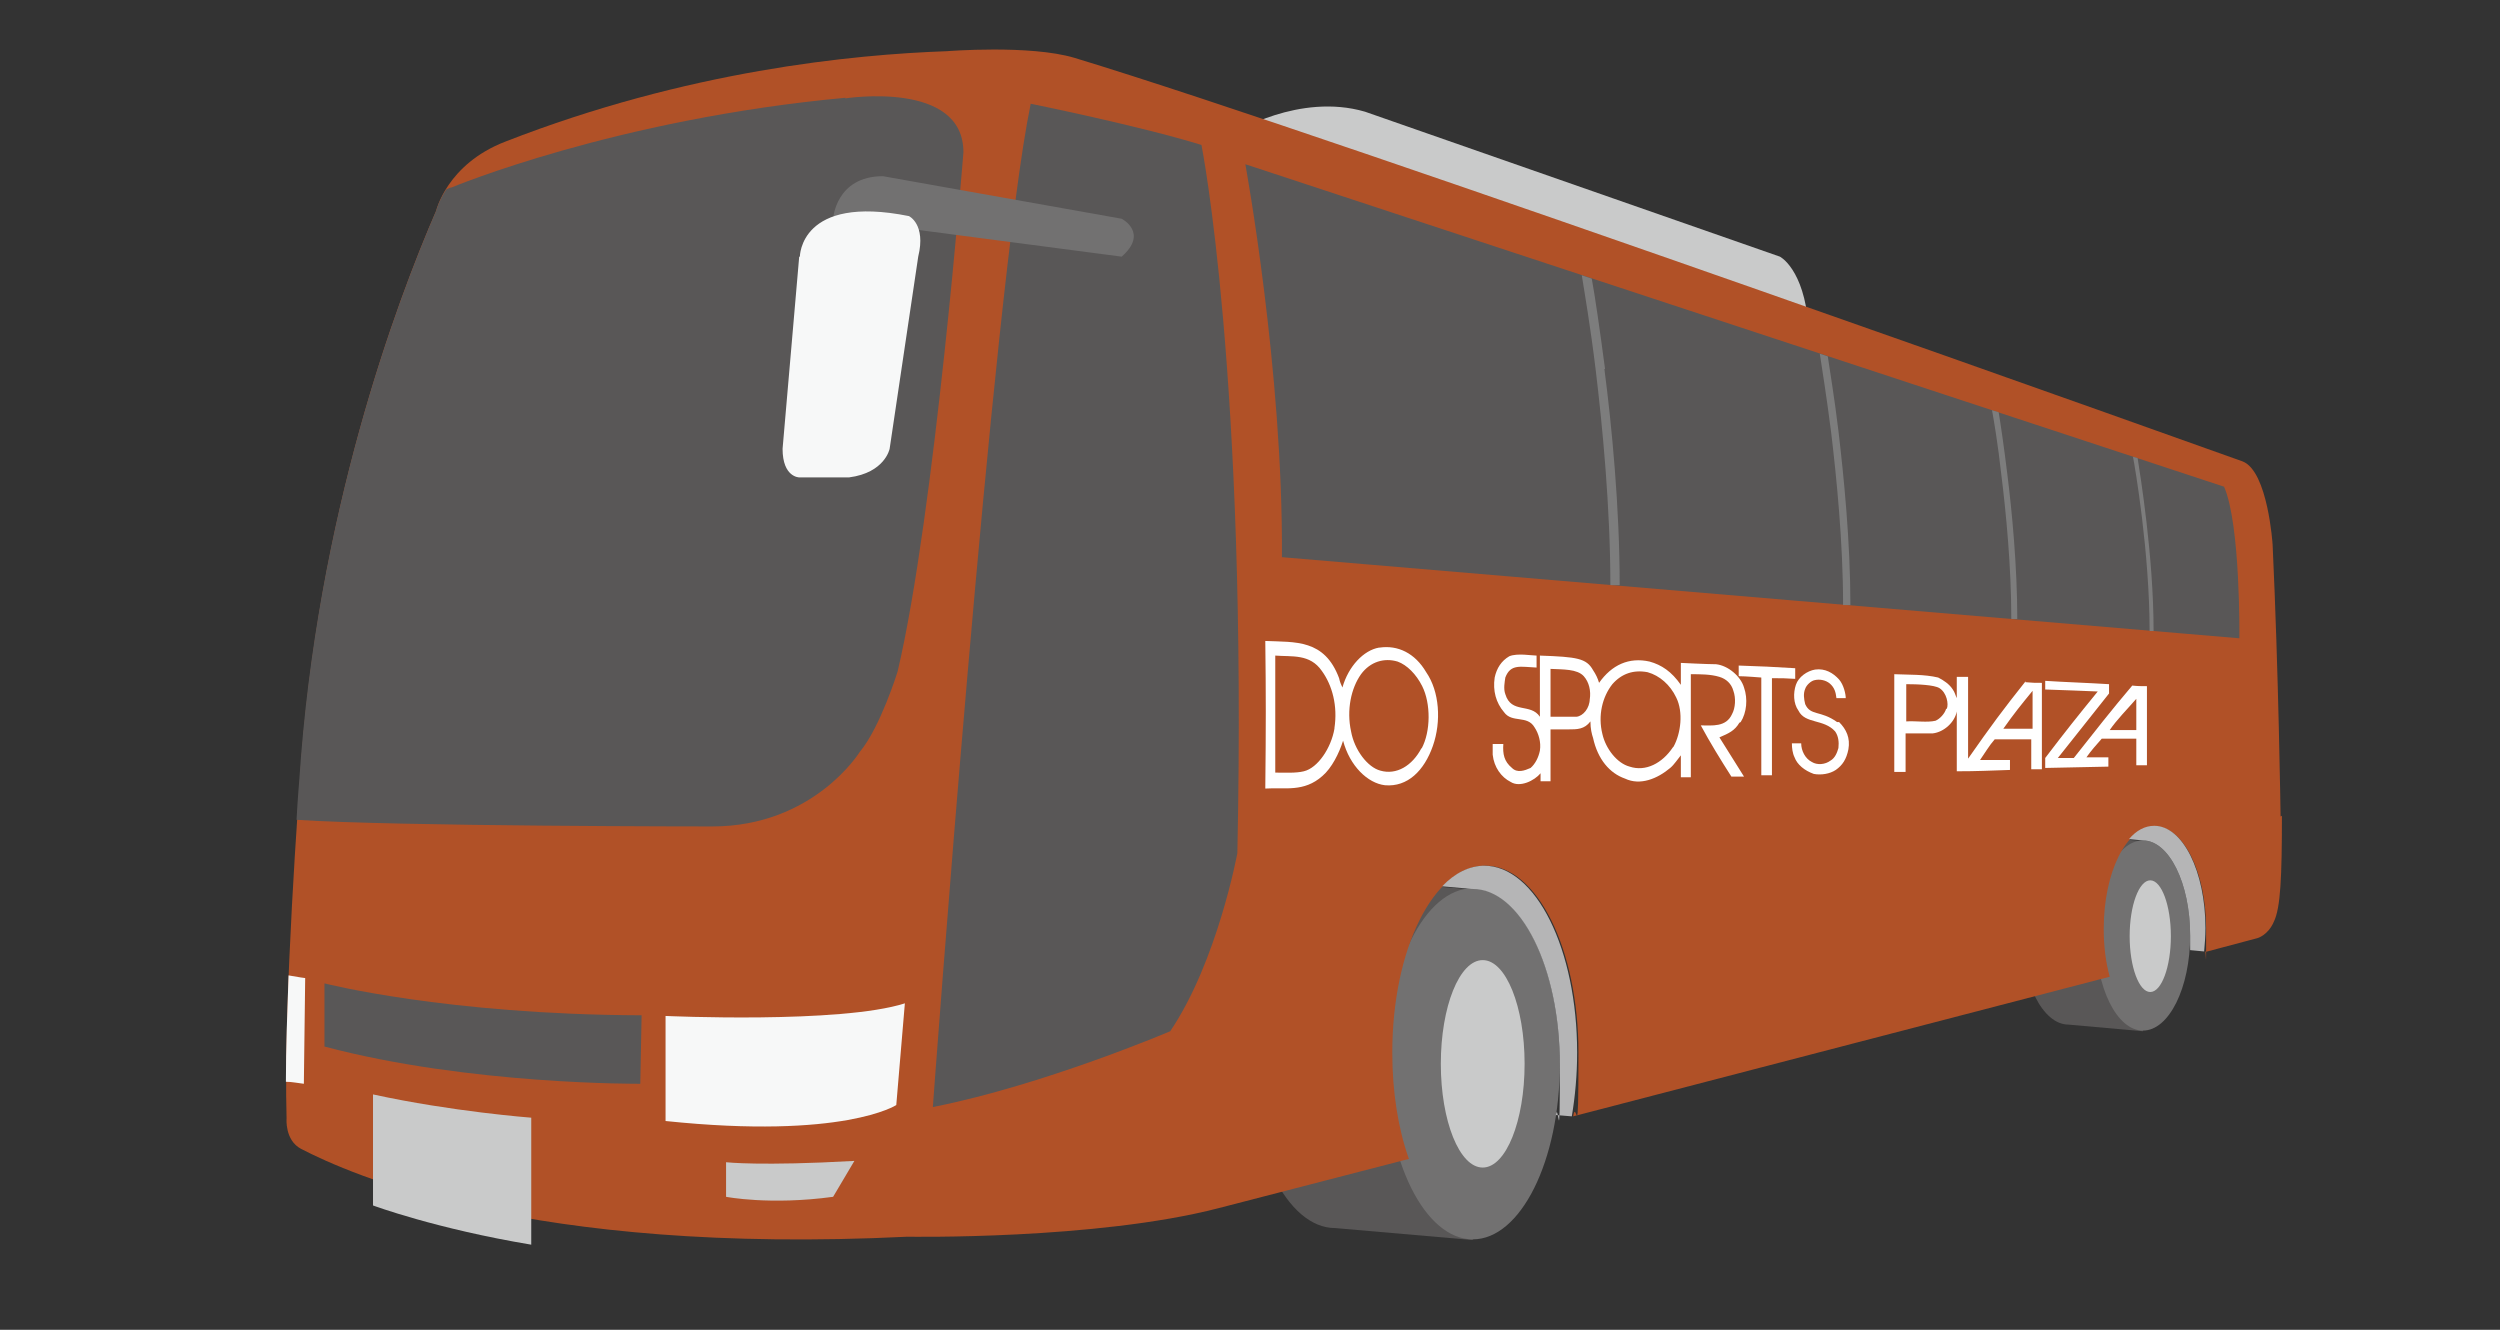
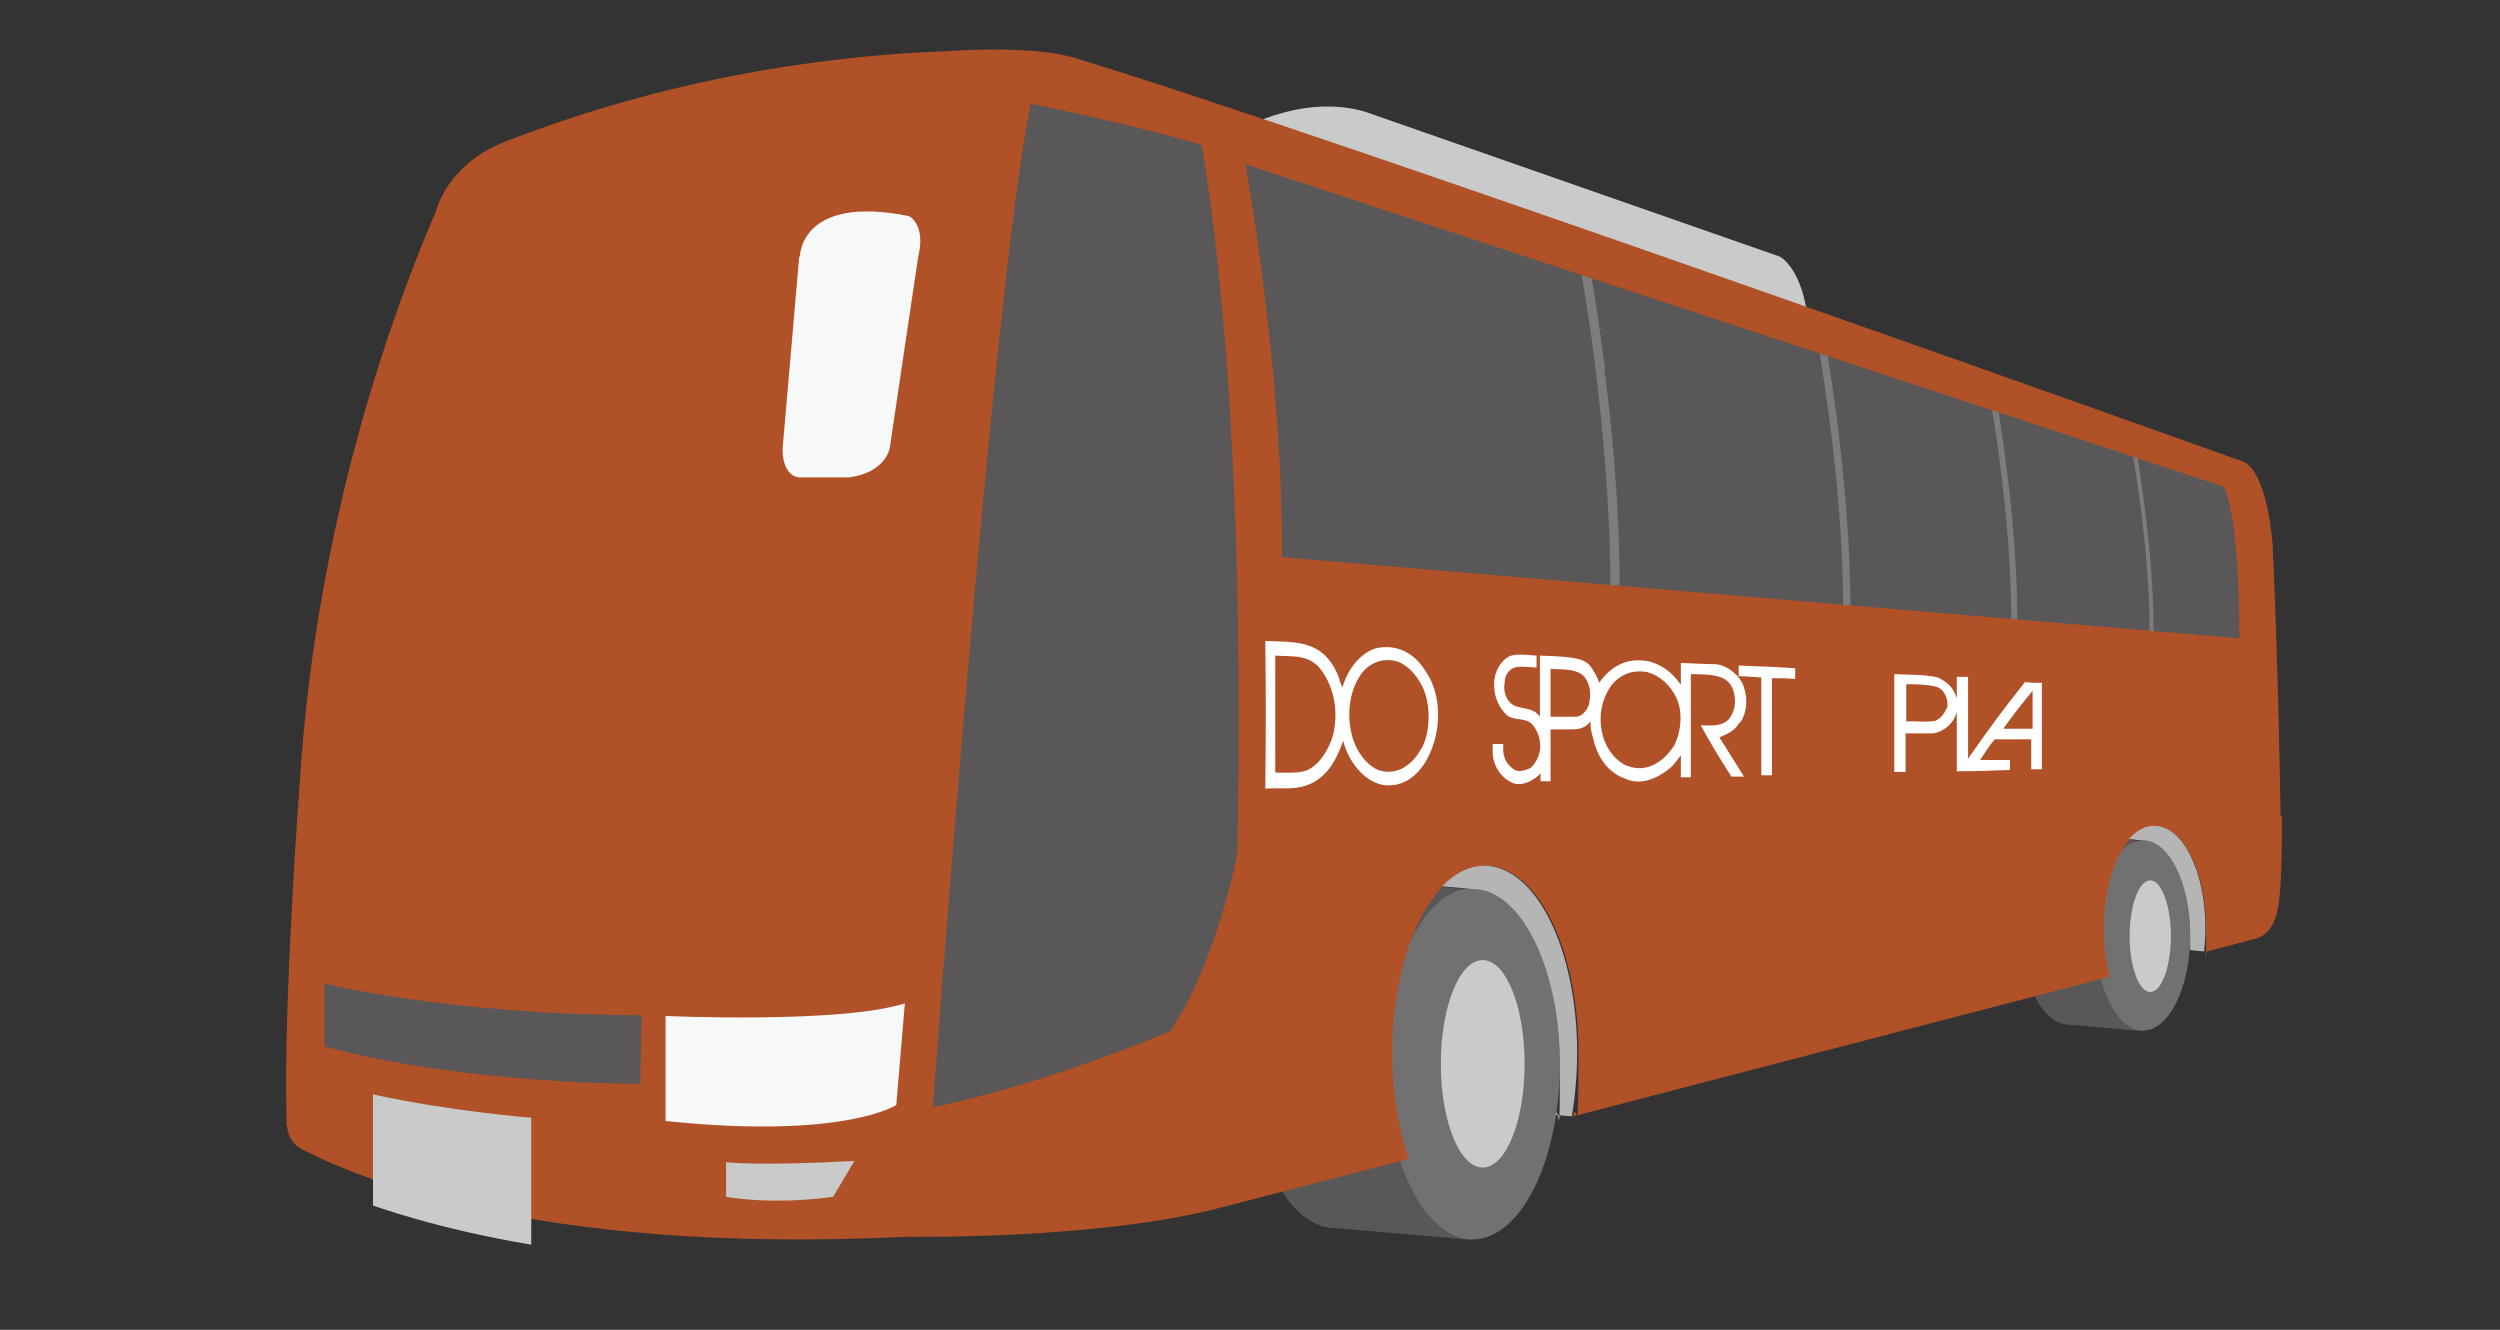
<svg xmlns="http://www.w3.org/2000/svg" width="376" height="200" viewBox="0 0 376 200" fill="none">
  <rect x="0" y="0" width="376" height="200" fill="#333333" stroke="none" />
  <path d="M311.7 125.5C311.5 125.5 311.3 125.5 311.1 125.5C307.2 125.5 304 131.9 304 139.8C304 147.7 307.2 154.1 311.1 154.1L322.3 155.1V126.5L311.7 125.6V125.5Z" fill="#595757" />
  <path d="M322.3 155C326.2 155 329.4 148.6 329.4 140.7C329.4 132.8 326.2 126.4 322.3 126.4C318.4 126.4 315.2 132.8 315.2 140.7C315.2 148.6 318.4 155 322.3 155Z" fill="#727171" />
  <path d="M323.4 149.2C325.1 149.2 326.5 145.4 326.5 140.8C326.5 136.2 325.1 132.4 323.4 132.4C321.7 132.4 320.3 136.2 320.3 140.8C320.3 145.4 321.7 149.2 323.4 149.2Z" fill="#C9CACA" />
  <path d="M201.9 132C201.5 132 201.2 131.9 200.8 131.9C193.6 131.9 187.7 143.7 187.7 158.3C187.7 172.9 193.6 184.7 200.8 184.7L221.5 186.5V133.8L201.9 132.1V132Z" fill="#595757" />
  <path d="M221.5 186.4C228.7 186.4 234.6 174.6 234.6 160C234.6 145.4 228.7 133.6 221.5 133.6C214.3 133.6 208.4 145.4 208.4 160C208.4 174.6 214.3 186.4 221.5 186.4Z" fill="#727171" />
  <path d="M223 175.6C226.5 175.6 229.3 168.6 229.3 160C229.3 151.4 226.5 144.4 223 144.4C219.5 144.4 216.7 151.4 216.7 160C216.7 168.6 219.5 175.6 223 175.6Z" fill="#C9CACA" />
  <path d="M185.6 20C185.6 20 195.4 13.9 205.3 16.8L267.7 38.6C267.7 38.6 271.3 40.4 272 49L185.6 20.1V20Z" fill="#C9CACA" />
  <path d="M343 122.8C343 122.8 342.7 101.1 341.8 81.9C341.8 81.9 341.1 70.9 337.3 69.4C337.3 69.4 201.8 20.9 161.6 8.7C154.9 6.7 142.4 7.7 142.4 7.7C128.3 8.2 103.4 10.6 76 21.3C67.2 24.7 65.6 31.7 65.6 31.7C59.7 45.3 47.6 77.5 45.1 117.5C45.1 117.5 42.6 150.3 43.1 168.2C43.1 168.2 42.8 171.5 45.3 172.8C52.7 176.6 79.6 188.8 136.5 186C136.5 186 164.8 186.5 183.3 181.7L211.9 174.3C210.3 169.8 209.4 164.3 209.4 158.3C209.4 142.8 215.6 130.2 223.4 130.2C231.2 130.2 237.4 142.8 237.4 158.3C237.4 173.8 237.1 164.9 236.6 167.9L317.3 146.9C316.7 144.7 316.4 142.3 316.4 139.7C316.4 131.2 319.8 124.3 324.1 124.3C328.4 124.3 331.8 131.2 331.8 139.7C331.8 148.2 331.8 142.1 331.6 143.2L339.5 141.1C339.5 141.1 341.1 140.7 342 138.6C343 136.5 343.2 131.9 343.2 122.7L343 122.8Z" fill="#B15127" />
  <path d="M223.3 130.2C221 130.2 218.8 131.3 216.9 133.3L221.4 133.7H221.5C228.7 133.7 234.6 145.5 234.6 160.1C234.6 174.7 234.4 165.3 234 167.7L236.4 167.9C236.9 164.9 237.2 161.7 237.2 158.3C237.2 142.8 231 130.2 223.2 130.2H223.3Z" fill="#B5B5B6" />
  <path d="M324 124.2C322.6 124.2 321.3 124.9 320.2 126.2L322.3 126.4C326.2 126.4 329.4 132.8 329.4 140.7C329.4 148.6 329.4 142.2 329.4 142.9L331.5 143.1C331.6 142 331.7 140.8 331.7 139.6C331.7 131.1 328.3 124.2 324 124.2Z" fill="#B5B5B6" />
  <path d="M207.4 97.4C205.1 97.8 202.8 100.2 201.9 103.4C201.7 103 201.5 102.5 201.4 102C199.2 96.1 194.8 96.6 190.3 96.4C190.4 104.7 190.4 109.1 190.3 118.6C193.2 118.4 196.1 119.2 198.9 116.7C200.3 115.5 201.4 113.3 202 111.4C203 115.2 205.7 117.8 208.3 118.1C211.7 118.4 214.2 115.9 215.5 112.2C216.8 108.5 216.5 104 214.5 101.1C212.8 98.2 210.2 97 207.5 97.4H207.4ZM200.7 109.6C200.2 112.5 198.2 115.5 196.1 116C194.9 116.3 193.3 116.2 191.8 116.2C191.8 108.8 191.8 105.3 191.8 98.6C194.3 98.8 197 98.3 198.8 100.9C200.4 103.1 201.2 106.2 200.7 109.5V109.6ZM213.8 112.5C212.4 115.2 210 116.6 207.6 115.9C205.7 115.4 203.7 112.8 203.2 110C202.5 106.8 203.2 103.5 204.7 101.4C206.1 99.5 208.2 98.9 210.2 99.5C211.6 100 213 101.4 213.9 103.2C215.2 105.8 215.2 110 213.8 112.6V112.5Z" fill="white" />
  <path d="M304.7 102.4C301.2 106.8 299.5 109.1 296 114.1V101.8C295.6 101.8 294.9 101.8 294.3 101.8C294.3 102.5 294.3 105 294.3 105C294.1 104.6 294 104.1 293.7 103.7C293.2 102.9 292.3 102.3 291.5 101.9C289.4 101.4 287.1 101.5 284.9 101.4C284.9 101.4 284.9 114 284.9 116.1C285.4 116.1 286.3 116.1 286.6 116.1C286.6 114.6 286.6 111.3 286.6 110.3C288.1 110.3 289.3 110.3 290.7 110.3C292.4 110.1 294 108.6 294.3 107C294.3 110.2 294.3 112.8 294.3 116C297.5 116 299.1 115.9 302.3 115.8C302.3 115.3 302.3 114.8 302.3 114.3C301.9 114.3 297.8 114.3 297.8 114.3C298.5 113.3 299.2 112.1 300 111.2C300 111.2 305.1 111.2 305.5 111.2C305.5 111.6 305.5 115 305.5 115.7C305.8 115.7 306.9 115.7 307.1 115.7C307.1 115.5 307.1 102.7 307.1 102.7C306.1 102.7 305.6 102.7 304.6 102.6L304.7 102.4ZM292.7 106.6C292.5 107.3 291.8 108.1 291.1 108.4C289.8 108.7 288.2 108.4 286.7 108.5C286.7 106.2 286.7 105.1 286.7 102.9C288.4 102.9 290.9 103 291.7 103.5C292.8 104.2 293.1 105.9 292.8 106.6H292.7ZM305.7 109.6C304 109.6 303.1 109.6 301.3 109.6C303 107.2 303.9 106.1 305.7 103.9V109.7V109.6Z" fill="white" />
  <path d="M261.8 108.6C262.7 107.2 262.9 105.1 262.3 103.4C261.8 101.7 259.9 100.1 258.1 99.9C256.8 99.9 252.8 99.7 252.8 99.7V103C251.4 101 249.9 100 248.1 99.5C245 98.8 242.4 100 240.5 102.7C240.3 102 240 101.4 239.6 100.8C238.6 99 237.2 98.8 231.6 98.6C231.6 102.2 231.6 104 231.6 107.8C230.2 105.7 227.3 107.4 226.4 104.4C226.1 103.6 226.3 102.6 226.4 101.9C227.2 99.8 228.7 100.3 231.1 100.4C231.1 99.8 231.1 99.4 231.1 98.6C230.4 98.6 228.2 98.2 227 98.7C225.8 99.4 225.1 100.5 224.8 101.9C224.5 103.9 225 105.7 226.2 107.1C227.4 108.8 229.7 107.5 230.8 109.4C231.4 110.3 231.8 111.6 231.6 112.9C231.4 113.9 230.9 114.9 230.2 115.5C229.3 115.9 228.2 116.3 227.4 115.5C226.2 114.5 226 113.4 226.1 111.9H224.5V113.5C224.7 115.4 225.8 116.9 227.2 117.6C228.6 118.5 230.8 117.4 231.7 116.3C231.7 117.5 231.7 116.9 231.7 117.5C232.6 117.5 231.7 117.5 233.2 117.5C233.2 114.3 233.2 109.7 233.2 109.7H235.9C237.2 109.7 238.3 109.7 239.2 108.5C239.2 109.6 239.4 110.4 239.6 111C240.3 114.2 242.1 116.3 244.4 117.1C246.7 118.2 249.3 117.1 251.2 115.5C251.8 115 252.3 114.2 252.8 113.6V116.9C253.3 116.9 253.9 116.9 254.3 116.9C254.3 110.5 254.3 107.4 254.3 101.4C255.7 101.4 257.3 101.4 258.6 101.8C259.6 102.1 260.4 102.8 260.7 103.9C261.1 105 261 106.5 260.5 107.4C259.6 109.4 257.5 109.1 255.8 109.1C257.2 111.7 258.8 114.3 260.4 116.8C261.2 116.8 261.5 116.8 262.3 116.8C260.8 114.4 260.1 113.3 258.6 110.9C260 110.3 260.9 109.9 261.6 108.7L261.8 108.6ZM239.1 105.1C239.1 106.5 238.1 107.7 237.1 107.8C235.5 107.8 234.6 107.8 233.2 107.8C233.2 104.9 233.2 103.4 233.2 100.6C235.1 100.7 237.2 100.6 238.2 101.7C239 102.6 239.3 103.9 239.1 105.2V105.1ZM251.6 112.4C250 114.8 247.5 116.1 245.1 115.3C243.2 114.8 241.5 112.6 241 110.4C240.3 107.6 241 104.8 242.5 102.9C243.9 101.3 245.7 100.7 247.8 101.1C249.6 101.6 251.2 103 252.1 104.9C253.2 107.1 252.8 110.3 251.7 112.3L251.6 112.4Z" fill="white" />
  <path d="M270 100.5C266.6 100.3 264.9 100.2 261.5 100.1V101.7C262.5 101.7 264.9 101.9 264.9 101.9C264.9 107.6 264.9 110.5 264.9 116.6C265.5 116.6 265.9 116.6 266.5 116.6C266.5 110.6 266.5 107.6 266.5 102C267.9 102 268.6 102 270 102.1V100.6V100.5Z" fill="white" />
-   <path d="M320.7 103.1C317.8 106.5 314.9 110.2 311.9 114C311 114 310.5 114 309.5 114L317.2 104.3C317.2 103.7 317.2 103.5 317.2 102.9C314 102.7 310.7 102.6 307.6 102.4C307.6 102.8 307.6 103.3 307.6 103.7C308.3 103.7 315.5 104 315.5 104C312.4 107.8 310.8 109.8 307.6 114V115.5C307.6 115.5 316.8 115.3 317.1 115.3V113.9C316.7 113.9 314.9 113.9 313.8 113.9C314.5 112.9 315.3 112 316.1 111.1C318.2 111.1 319.2 111.1 321.3 111.1C321.3 111.1 321.3 114.8 321.3 115.1C321.6 115.1 322.7 115.1 322.9 115.1V103.2C322 103.2 321.5 103.2 320.6 103.1H320.7ZM321.3 109.8C320 109.8 318.6 109.8 317.3 109.8C318.4 108.2 320 106.6 321.3 105.1C321.3 107 321.3 107.9 321.3 109.8Z" fill="white" />
-   <path d="M276.3 108.6C273.8 106.8 272.3 107.7 271.5 105.9C271.3 105.1 271.2 104.3 271.5 103.6C271.7 103 272.4 102.4 272.9 102.3C273.7 102.1 274.6 102.3 275.2 102.8C275.9 103.4 276.1 104.1 276.2 105C276.7 105 277.2 105 277.6 105C277.6 104.4 277.3 103 276.6 102.2C275.7 101.2 274.5 100.5 273 100.7C271.8 100.9 270.5 101.8 270.1 103C269.7 104.2 269.7 105.8 270.5 106.9C271.5 108.9 274.3 108.1 276 110C276.5 110.7 276.6 111.6 276.5 112.5C276.3 113.2 276 114 275.3 114.4C274.5 115 273.3 115.1 272.5 114.6C271.5 114.1 270.9 112.9 270.9 111.8C270.4 111.8 270.5 111.8 269.5 111.8C269.5 112.5 269.6 113.3 269.9 113.9C270.3 115 271.4 115.9 272.8 116.4C273.9 116.6 275.2 116.4 276.1 115.8C277.1 115.1 277.7 114.2 278 112.7C278.3 111 277.7 109.7 276.6 108.6H276.3Z" fill="white" />
  <path d="M136.1 150.8L134.8 166.2C134.8 166.2 126.9 171.4 100.1 168.6V152.8C100.1 152.8 126.4 154 136.1 150.9V150.8Z" fill="#F7F8F8" />
  <path d="M96.5 152.6L96.3 163C96.3 163 70.6 163.2 48.8 157.4V147.9C48.8 147.9 67.1 152.6 96.5 152.7V152.6Z" fill="#595757" />
  <path d="M56.1 164.5V181.3C56.1 181.3 65.5 184.8 79.9 187.2V168.1C79.9 168.1 68 167.2 56.1 164.6V164.5Z" fill="#C9CACA" />
  <path d="M128.5 174.6L125.3 180C115.8 181.3 109.2 180 109.2 180V174.8C109.2 174.8 114.4 175.4 128.5 174.6Z" fill="#C9CACA" />
-   <path d="M127.2 14.7C92.5 17.9 67.9 28.2 67.9 28.2C67.6 28.2 67.4 28.4 67.1 28.5C65.9 30.4 65.6 31.7 65.6 31.7C59.7 45.3 47.6 77.5 45 117.5C45 117.5 44.8 119.7 44.6 123.3C59.6 124.3 107.1 124.3 107.1 124.3C122.4 124.3 129.3 113.1 129.3 113.1C132.4 109.4 135 101 135 101C140.6 77.3 144.9 22.9 144.9 22.9C144.9 12 127.1 14.8 127.1 14.8L127.2 14.7Z" fill="#595757" />
-   <path d="M43 162.7C43.9 162.7 44.8 162.9 45.7 163L45.9 147.1C45.9 147.1 45 147 43.4 146.7C43.2 152.2 43 157.7 43 162.6V162.7Z" fill="#F7F8F8" />
  <path d="M155 15.6C155 15.6 171.3 18.9 180.7 21.8C180.7 21.8 187.6 56.3 186.1 128.3C186.1 128.3 183.1 144.6 176 155.1C176 155.1 157 163.2 140.3 166.5C140.3 166.5 149.3 43.3 155 15.7V15.6Z" fill="#595757" />
-   <path d="M168.7 32.9C168.7 32.9 172.8 35 168.7 38.6L125.3 32.9C125.3 32.9 125.7 26.5 132.8 26.5L168.7 32.9Z" fill="#727171" />
  <path d="M120.3 38.6C120.3 38.6 120.3 29.2 136.7 32.5C136.7 32.5 139.3 33.7 138.1 38.6L133.8 67.5C133.8 67.5 133.1 71.1 127.7 71.8H120.2C120.2 71.8 117.7 71.8 117.7 67.5L120.2 38.6H120.3Z" fill="#F7F8F8" />
  <path d="M187.3 24.7C187.3 24.7 193 55.8 192.8 83.8L336.8 96C336.8 96 337 78.9 334.5 73.2L187.3 24.7Z" fill="#595757" />
  <path d="M241.4 55.5C240.6 49.5 239.9 44.6 239.4 41.9L237.9 41.4C238.3 43.9 239.2 49.1 240 55.7C241 64 242.2 76.3 242.2 88H243.6C243.6 76.3 242.4 63.9 241.3 55.5H241.4Z" fill="#7D7D7D" />
  <path d="M276.5 64.8C275.9 59.8 275.2 55.7 274.9 53.6L273.7 53.2C274 55.2 274.7 59.5 275.4 65C276.2 71.7 277.2 81.5 277.2 91H278.3C278.3 81.5 277.3 71.6 276.5 64.8Z" fill="#7D7D7D" />
  <path d="M303.4 93.2C303.4 85.2 302.6 76.9 301.9 71.3C301.4 67.2 300.9 63.8 300.6 62L299.6 61.7C299.9 63.3 300.5 66.9 301 71.4C301.7 77 302.5 85.2 302.5 93.1H303.4V93.2Z" fill="#7D7D7D" />
  <path d="M323.9 94.9C323.9 83.7 321.9 71.5 321.5 68.9L320.8 68.7C321.1 70.2 323.3 83.1 323.3 94.9H324H323.9Z" fill="#7D7D7D" />
</svg>